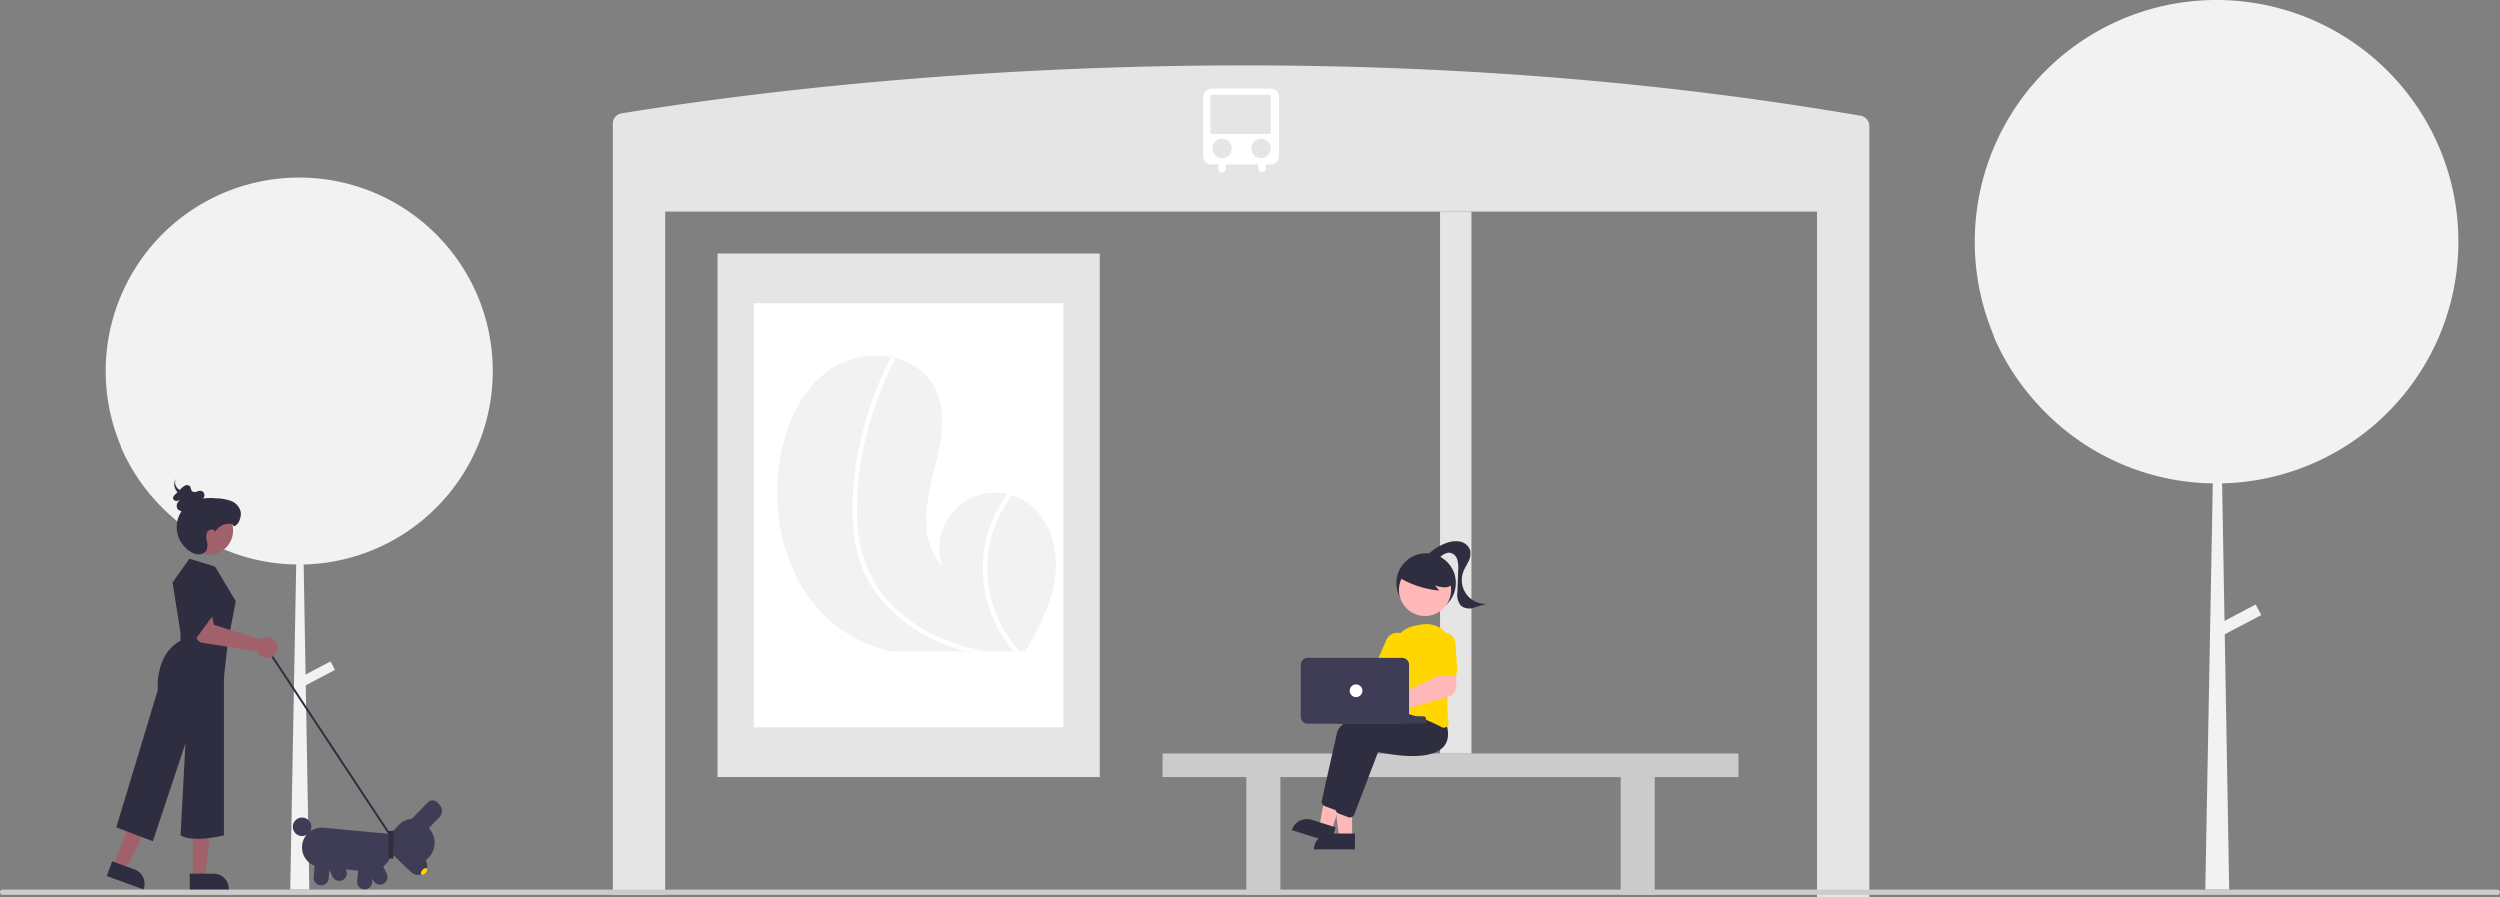
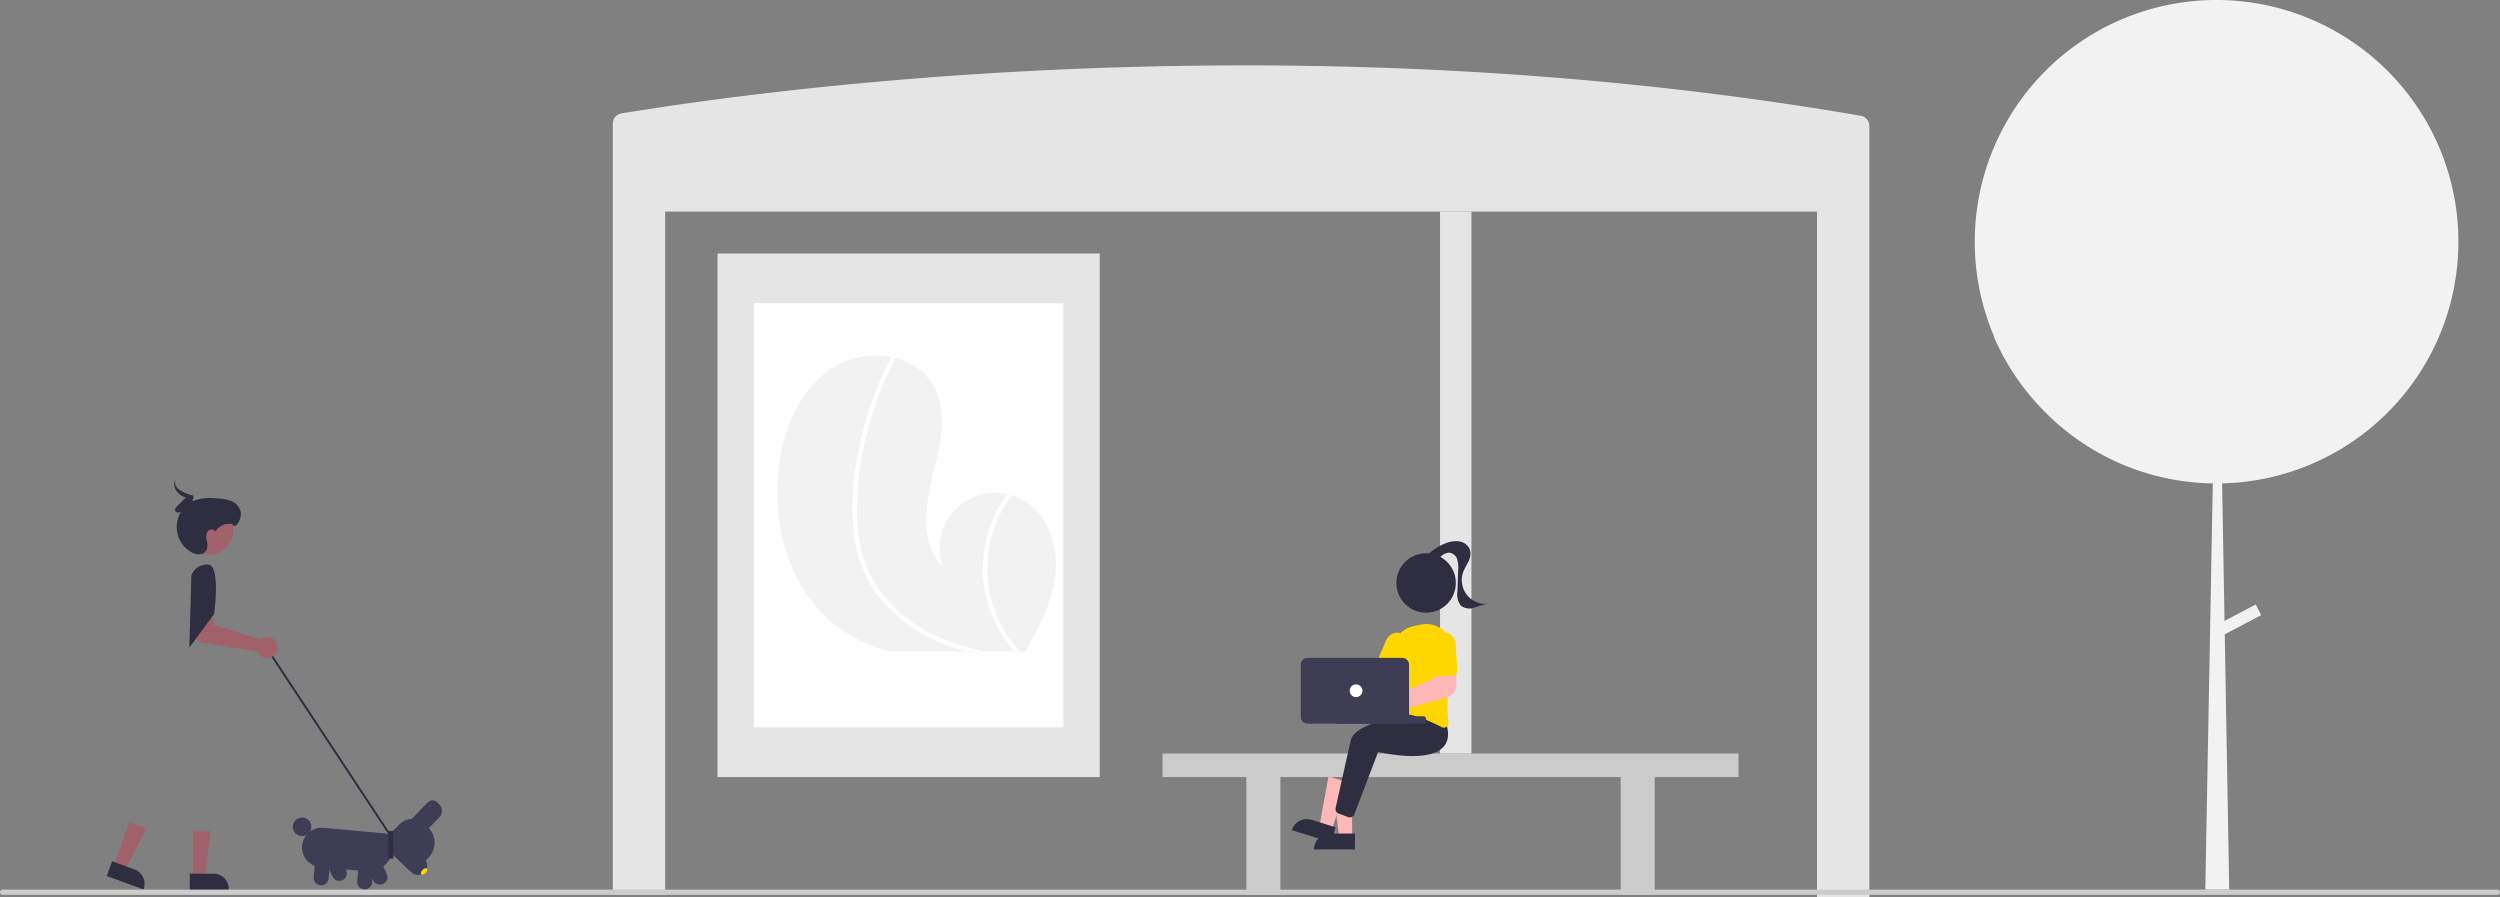
<svg xmlns="http://www.w3.org/2000/svg" width="465.194" height="167" viewBox="0 0 465.194 167">
  <rect x="0" y="0" width="465.194" height="167" fill="#808080" stroke="none" />
  <g id="undraw_bus_stop_re_h8ej" transform="translate(0 0.014)">
    <path id="Tracé_93" data-name="Tracé 93" d="M966.845,260.167c0,.99-.031,1.975-.1,2.949a44.783,44.783,0,0,1-4.192,16.238c-.02.044-.04.087-.059.127-.111.238-.226.471-.344.7a45.033,45.033,0,0,1-39.268,24.958l.447,25.588,5.8-3.056,1.037,1.971-6.793,3.574.788,45.135.039,2.375h-4.446l.044-2.375,1.35-73.208a44.848,44.848,0,0,1-31.736-13.807c-.285-.293-.562-.594-.839-.895-.012-.012-.02-.024-.028-.032a45.011,45.011,0,0,1-8.2-12.683c.043.052.091.1.134.146a45,45,0,0,1,21.336-57.988c.154-.075.317-.151.471-.23a45.034,45.034,0,0,1,58.344,17.714c.273.459.539.93.792,1.4A44.752,44.752,0,0,1,966.845,260.167Z" transform="translate(-509.396 -215.206)" fill="#f2f2f2" />
-     <path id="Tracé_94" data-name="Tracé 94" d="M234.887,319.015c0,.792-.025,1.581-.076,2.36a35.848,35.848,0,0,1-3.355,13c-.016.035-.032.07-.048.1-.089.19-.181.377-.276.564A36.046,36.046,0,0,1,199.7,355.015l.358,20.481,4.642-2.446.83,1.578-5.437,2.861.631,36.127.032,1.9H197.2l.035-1.9,1.08-58.6a35.9,35.9,0,0,1-25.4-11.051c-.228-.235-.45-.475-.672-.716-.01-.009-.016-.019-.022-.025a36.029,36.029,0,0,1-6.562-10.152c.035.041.073.076.108.117a36.017,36.017,0,0,1,17.078-46.415c.123-.06.253-.12.377-.184a36.046,36.046,0,0,1,46.7,14.179c.219.367.431.745.634,1.122A35.821,35.821,0,0,1,234.887,319.015Z" transform="translate(-143.197 -249.992)" fill="#f2f2f2" />
    <path id="Tracé_95" data-name="Tracé 95" d="M358.242,249.093a1.945,1.945,0,0,0-1.643,1.924v143.5h9.742V267.381h214.33V395.005h9.742V251.469a1.942,1.942,0,0,0-1.6-1.921C474.48,229.874,371.93,246.941,358.242,249.093Z" transform="translate(-242.566 -228.019)" fill="#e5e5e5" />
    <path id="Tracé_96" data-name="Tracé 96" d="M444.1,287.822v4.384h15.588v21.92h6.332v-21.92h63.325v21.92h6.333v-21.92h15.588v-4.384Z" transform="translate(-227.772 -147.627)" fill="#cbcbcb" />
    <rect id="Rectangle_65" data-name="Rectangle 65" width="71.119" height="97.423" transform="translate(133.517 47.156)" fill="#e5e5e5" />
    <rect id="Rectangle_66" data-name="Rectangle 66" width="57.606" height="78.912" transform="translate(140.273 56.411)" fill="#fff" />
    <rect id="Rectangle_67" data-name="Rectangle 67" width="5.845" height="100.833" transform="translate(267.96 39.362)" fill="#e5e5e5" />
    <path id="Tracé_97" data-name="Tracé 97" d="M587.207,556H122.987a.487.487,0,1,1,0-.974h464.22a.487.487,0,1,1,0,.974Z" transform="translate(-122.5 -389.503)" fill="#ccc" />
    <path id="Tracé_126" data-name="Tracé 126" d="M471.115,392.119c-.617,4.833-2.885,9.255-5.305,13.515-.08.145-.162.288-.247.433H440.411c-.509-.132-1.011-.277-1.511-.433a27.492,27.492,0,0,1-7.941-3.907c-9.253-6.667-12.814-19.264-11.205-30.552,1-7.013,4.078-14.173,10.071-17.95a15.121,15.121,0,0,1,10.872-1.9c.1.017.191.039.288.059a11.219,11.219,0,0,1,7.515,5.283c2.857,5.076,1.156,11.363-.249,17.013s-2.16,12.411,1.9,16.578a10.37,10.37,0,0,1,12.058-13.478c.294.063.585.134.87.221a9.651,9.651,0,0,1,1.985.831C469.863,380.5,471.8,386.671,471.115,392.119Z" transform="translate(-274.766 -284.87)" fill="#f2f2f2" />
    <path id="Tracé_127" data-name="Tracé 127" d="M470.941,405.945c.7.162,1.4.305,2.1.433h-3.8c-.5-.134-.994-.277-1.485-.433q-1.62-.506-3.19-1.162a28.62,28.62,0,0,1-10.993-7.926,22.37,22.37,0,0,1-3.468-5.664,25.724,25.724,0,0,1-1.775-7.249,51.557,51.557,0,0,1,1.022-15.374,64.172,64.172,0,0,1,5.013-15.037q.412-.86.853-1.71a.334.334,0,0,1,.223-.19.385.385,0,0,1,.288.058.456.456,0,0,1,.18.6,63.425,63.425,0,0,0-5.32,14.493A55.779,55.779,0,0,0,449,381.872a24.072,24.072,0,0,0,4.238,13.206,26.643,26.643,0,0,0,9.974,8.184A36.6,36.6,0,0,0,470.941,405.945Z" transform="translate(-289.506 -285.181)" fill="#fff" />
    <path id="Tracé_128" data-name="Tracé 128" d="M504.837,433.186h-1.121c-.125-.143-.247-.288-.366-.433A23.9,23.9,0,0,1,498.32,422a23.319,23.319,0,0,1,2.011-14.513,23.877,23.877,0,0,1,2.173-3.6c.294.063.584.134.87.221a22.557,22.557,0,0,0,1.076,28.638C504.575,432.9,504.7,433.043,504.837,433.186Z" transform="translate(-315.055 -311.989)" fill="#fff" />
    <rect id="Rectangle_68" data-name="Rectangle 68" width="0.368" height="41.924" transform="matrix(0.835, -0.551, 0.551, 0.835, 49.416, 120.593)" fill="#2f2e41" />
    <path id="Tracé_129" data-name="Tracé 129" d="M73.659,326.089h2.253l1.072-8.693H73.659Z" transform="translate(-37.779 -162.795)" fill="#a0616a" />
    <path id="Tracé_130" data-name="Tracé 130" d="M194.98,548.936h4.438a2.828,2.828,0,0,1,2.828,2.828v.092H194.98Z" transform="translate(-159.674 -386.378)" fill="#2f2e41" />
    <path id="Tracé_131" data-name="Tracé 131" d="M43.424,322.212l2.118.77,3.98-7.8L46.4,314.044Z" transform="translate(-22.272 -161.076)" fill="#a0616a" />
    <path id="Tracé_132" data-name="Tracé 132" d="M164.28,544.2l4.17,1.518h0a2.828,2.828,0,0,1,1.69,3.625l-.031.086-6.828-2.485Z" transform="translate(-143.416 -383.948)" fill="#2f2e41" />
-     <path id="Tracé_133" data-name="Tracé 133" d="M180.519,428.621l4.779,1.471,3.86,6.434-1.471,7.537-.735,6.617V480.09s-5.656,1.47-8.067,0l.9-17.1-6.066,18.2-6.8-2.574,7.72-25.551a12.231,12.231,0,0,1,.924-5.529,7.582,7.582,0,0,1,3.3-3.662v-1.471l-1.471-9.375Z" transform="translate(-145.281 -324.671)" fill="#2f2e41" />
    <circle id="Ellipse_12" data-name="Ellipse 12" cx="4.515" cy="4.515" r="4.515" transform="translate(34.346 94.178)" fill="#a0616a" />
    <path id="Tracé_134" data-name="Tracé 134" d="M200.342,410.3a2.993,2.993,0,0,0-3.17,1.426c-.155-.571-1.077-.542-1.418-.058a2.25,2.25,0,0,0-.155,1.719,2.73,2.73,0,0,1-.033,1.741,1.613,1.613,0,0,1-1.41.8,3,3,0,0,1-1.6-.51,5.354,5.354,0,0,1,1.325-9.706,10.4,10.4,0,0,1,3.46-.207,8.233,8.233,0,0,1,2.771.485,2.884,2.884,0,0,1,1.8,2.027c.16.929-.384,2.593-1.323,2.675" transform="translate(-157.123 -312.788)" fill="#2f2e41" />
-     <path id="Tracé_135" data-name="Tracé 135" d="M192.51,403.821a4.279,4.279,0,0,0,1.179-.378,1.4,1.4,0,0,0,.743-.928.818.818,0,0,0-.572-.937,1.81,1.81,0,0,0-.871.144.884.884,0,0,1-.845-.082c-.243-.228-.185-.639-.392-.9a.778.778,0,0,0-.871-.161,2.3,2.3,0,0,0-.756.565l-1.113,1.1c-.216.214-.451.481-.4.773a.648.648,0,0,0,.748.427,1.972,1.972,0,0,0,.85-.433,2.2,2.2,0,0,0-.811.9,1.093,1.093,0,0,0,.12,1.135,1.564,1.564,0,0,0,1.729.167,4.3,4.3,0,0,0,1.907-1.484" transform="translate(-156.407 -310.255)" fill="#2f2e41" />
+     <path id="Tracé_135" data-name="Tracé 135" d="M192.51,403.821c-.243-.228-.185-.639-.392-.9a.778.778,0,0,0-.871-.161,2.3,2.3,0,0,0-.756.565l-1.113,1.1c-.216.214-.451.481-.4.773a.648.648,0,0,0,.748.427,1.972,1.972,0,0,0,.85-.433,2.2,2.2,0,0,0-.811.9,1.093,1.093,0,0,0,.12,1.135,1.564,1.564,0,0,0,1.729.167,4.3,4.3,0,0,0,1.907-1.484" transform="translate(-156.407 -310.255)" fill="#2f2e41" />
    <path id="Tracé_136" data-name="Tracé 136" d="M192.764,401.209a7.045,7.045,0,0,1-2.733-1.123,1.62,1.62,0,0,1-.659-2.059,2.092,2.092,0,0,0,.1,2.269,4.074,4.074,0,0,0,2.465,1.5,1.06,1.06,0,0,0,.633,0c.184-.082.19-.322-.024-.353" transform="translate(-156.652 -308.98)" fill="#2f2e41" />
    <path id="Tracé_137" data-name="Tracé 137" d="M209.133,454.169a1.941,1.941,0,0,0-.251.172l-8.7-2.715-.489-2.16-3.356.313.495,3.908a1.471,1.471,0,0,0,1.228,1.268l10.243,1.629a1.93,1.93,0,1,0,.834-2.414Z" transform="translate(-160.368 -335.362)" fill="#a0616a" />
    <path id="Tracé_138" data-name="Tracé 138" d="M195.209,432.872a3.126,3.126,0,0,1,3.15-2.042c2.364.2,1.077,9.211,1.077,9.211l-4.6,6.25Z" transform="translate(-159.603 -325.797)" fill="#2f2e41" />
    <path id="Tracé_139" data-name="Tracé 139" d="M247.773,545.066l-1.644-3.517,2.54-1.187,1.644,3.517h0a1.4,1.4,0,0,1-2.54,1.187Z" transform="translate(-185.908 -381.981)" fill="#3f3d56" />
    <circle id="Ellipse_13" data-name="Ellipse 13" cx="1.726" cy="1.726" r="1.726" transform="translate(54.484 152.107)" fill="#3f3d56" />
    <path id="Tracé_140" data-name="Tracé 140" d="M263.291,546.509l-1.643-3.517,2.54-1.187,1.644,3.517a1.4,1.4,0,1,1-2.54,1.187Z" transform="translate(-193.867 -382.721)" fill="#3f3d56" />
    <path id="Tracé_141" data-name="Tracé 141" d="M237.887,534.69a3.671,3.671,0,0,1,3.99-3.312l11.557,1.075a1.551,1.551,0,0,1,1.4,1.687l-.122,1.315a4.468,4.468,0,0,1-4.857,4.031l-8.657-.8A3.671,3.671,0,0,1,237.887,534.69Z" transform="translate(-181.672 -377.366)" fill="#3f3d56" />
    <path id="Tracé_142" data-name="Tracé 142" d="M242.3,546.17l.359-3.866,2.792.26-.359,3.866a1.4,1.4,0,1,1-2.792-.26Z" transform="translate(-183.938 -382.977)" fill="#3f3d56" />
    <path id="Tracé_143" data-name="Tracé 143" d="M258.927,547.717l.359-3.866,2.792.26-.359,3.866a1.4,1.4,0,1,1-2.792-.259Z" transform="translate(-192.468 -383.771)" fill="#3f3d56" />
    <path id="Tracé_144" data-name="Tracé 144" d="M281.853,522a1.726,1.726,0,1,1,2.479,2.4l-3.151,3.254-2.479-2.4Z" transform="translate(-202.614 -372.297)" fill="#3f3d56" />
    <path id="Tracé_145" data-name="Tracé 145" d="M269.515,531.671l2.524-2.607a3.327,3.327,0,0,1,4.7-.075l.654.633a3.967,3.967,0,0,1,.09,5.6l-2.08,2.148a1.246,1.246,0,0,1-1.759.028l-4.1-3.971A1.245,1.245,0,0,1,269.515,531.671Z" transform="translate(-197.722 -375.669)" fill="#3f3d56" />
    <path id="Tracé_146" data-name="Tracé 146" d="M282.228,521.381a1.186,1.186,0,1,1,1.7,1.65l-3.526,3.641-1.7-1.651Z" transform="translate(-202.614 -372.061)" fill="#3f3d56" />
    <path id="Tracé_147" data-name="Tracé 147" d="M272.864,534.4l4.493,4.352a1.725,1.725,0,0,1-2.4,2.479l-4.493-4.352Z" transform="translate(-198.388 -378.923)" fill="#3f3d56" />
    <ellipse id="Ellipse_14" data-name="Ellipse 14" cx="0.728" cy="0.404" rx="0.728" ry="0.404" transform="translate(78.116 162.376) rotate(-45.918)" fill="#ffd600" />
    <rect id="Rectangle_69" data-name="Rectangle 69" width="0.919" height="5.147" transform="translate(73.197 159.739) rotate(180)" fill="#2f2e41" />
    <circle id="Ellipse_97" data-name="Ellipse 97" cx="5.531" cy="5.531" r="5.531" transform="translate(259.835 102.934)" fill="#2f2e41" />
    <path id="Path_630" data-name="Path 630" d="M635.252,525.2h-2.422l-1.152-9.341h3.574Z" transform="translate(-383.65 -369.415)" fill="#feb8b8" />
    <path id="Path_631" data-name="Path 631" d="M627.4,533.615h4.671v2.941h-7.611a2.94,2.94,0,0,1,2.941-2.94Z" transform="translate(-379.946 -378.521)" fill="#2f2e41" />
    <path id="Path_632" data-name="Path 632" d="M628.822,521.75l-2.311-.725,1.7-9.257,3.41,1.07Z" transform="translate(-381.001 -367.316)" fill="#feb8b8" />
    <path id="Path_633" data-name="Path 633" d="M619.665,528.212l4.456,1.4-.88,2.806-7.262-2.279a2.941,2.941,0,0,1,3.686-1.925h0Z" transform="translate(-375.598 -375.68)" fill="#2f2e41" />
-     <path id="Path_634" data-name="Path 634" d="M630.063,504.047a.882.882,0,0,1-.31-.056l-1.782-.668a.892.892,0,0,1-.556-1.024c.449-2.017,1.977-8.883,2.814-12.566.993-4.368,15.475-5.18,16.091-5.212l.051,0L648,486.564c.589,1.892.4,3.368-.554,4.387-2.792,2.972-11.126,1.128-12.12.895l-4.43,11.629a.891.891,0,0,1-.832.572Z" transform="translate(-381.453 -353.339)" fill="#2f2e41" />
    <path id="Path_635" data-name="Path 635" d="M635.335,506.885a.879.879,0,0,1-.31-.056l-1.782-.668a.892.892,0,0,1-.556-1.024c.448-2.017,1.977-8.883,2.814-12.566.993-4.369,15.475-5.18,16.091-5.212l.051,0,1.629,2.047c.588,1.892.4,3.368-.555,4.387-2.792,2.971-11.126,1.128-12.12.894l-4.43,11.629a.891.891,0,0,1-.832.572Z" transform="translate(-384.158 -354.795)" fill="#2f2e41" />
    <path id="Path_636" data-name="Path 636" d="M623.64,468.182a2.1,2.1,0,0,1,.175.277l9.742,1.026,1.4-1.923,3.178,1.737-2.754,4.666-11.948-3.046a2.073,2.073,0,1,1,.2-2.737Z" transform="translate(-377.617 -344.54)" fill="#feb8b8" />
    <path id="Path_637" data-name="Path 637" d="M663.032,472.869a.888.888,0,0,1-.4-.1,28.94,28.94,0,0,0-9.259-3.065.867.867,0,0,1-.612-.346.892.892,0,0,1-.165-.693,54.474,54.474,0,0,0,.952-9.817,4.858,4.858,0,0,1,3.67-4.833h0a15.761,15.761,0,0,1,1.958-.386,4.9,4.9,0,0,1,5.444,5.681c-.627,3.716-1.26,8.907-.71,12.53a.89.89,0,0,1-.359.859A.876.876,0,0,1,663.032,472.869Z" transform="translate(-394.369 -337.478)" fill="#ffd600" />
    <path id="Path_638" data-name="Path 638" d="M651.322,465.069a.89.89,0,0,1-.353-.074l-2.538-1.1a.89.89,0,0,1-.463-1.169l1.962-4.532a2.272,2.272,0,0,1,4.182,1.775l-.013.03-1.962,4.532A.891.891,0,0,1,651.322,465.069Z" transform="translate(-391.968 -339.129)" fill="#ffd600" />
-     <circle id="Ellipse_98" data-name="Ellipse 98" cx="4.852" cy="4.852" r="4.852" transform="translate(260.312 104.907)" fill="#feb8b8" />
    <path id="Path_639" data-name="Path 639" d="M656.717,432.125a17.5,17.5,0,0,0,7.571,2.495l-.8-.956a5.869,5.869,0,0,0,1.811.36,1.984,1.984,0,0,0,1.617-.757,1.845,1.845,0,0,0,.124-1.7,3.5,3.5,0,0,0-1.1-1.375,6.546,6.546,0,0,0-6.093-1.089,3.912,3.912,0,0,0-1.82,1.167c-.46.567-1.345,1.073-1.11,1.764Z" transform="translate(-396.492 -324.75)" fill="#2f2e41" />
    <path id="Path_640" data-name="Path 640" d="M667.747,424.53a9.424,9.424,0,0,1,3.428-2.218,4.825,4.825,0,0,1,2.6-.322,2.476,2.476,0,0,1,1.928,1.624,3.071,3.071,0,0,1-.313,2.1c-.307.655-.716,1.261-.965,1.94a4.428,4.428,0,0,0,4.456,5.938,22.087,22.087,0,0,0-2.468.727,2.586,2.586,0,0,1-2.433-.4,3.311,3.311,0,0,1-.636-2.564l.141-4.051a5.144,5.144,0,0,0-.2-2.042,1.753,1.753,0,0,0-1.527-1.2,2.506,2.506,0,0,0-1.4.633,2.867,2.867,0,0,1-1.382.691c-.52.047-1.114-.338-1.075-.859" transform="translate(-402.15 -321.242)" fill="#2f2e41" />
    <path id="Path_641" data-name="Path 641" d="M647.826,479.537a2.174,2.174,0,1,1,.838-4.18h0a2.093,2.093,0,0,1,.259.131l8.838-3.967.248-2.4,3.81-.1-.025,3.99a2.149,2.149,0,0,1-1.553,2.043L649.906,478a1.976,1.976,0,0,1-.071.2,2.181,2.181,0,0,1-2.008,1.339Z" transform="translate(-390.819 -345.392)" fill="#feb8b8" />
    <path id="Path_642" data-name="Path 642" d="M673.586,464.708a.886.886,0,0,1-.348.094l-2.76.17a.89.89,0,0,1-.942-.832l-.3-4.929a2.272,2.272,0,1,1,4.535-.279l.3,4.929a.891.891,0,0,1-.485.848Z" transform="translate(-402.91 -339.123)" fill="#ffd600" />
    <rect id="Rectangle_91" data-name="Rectangle 91" width="16.987" height="1.383" rx="0.514" transform="translate(248.382 133.261)" fill="#3f3d56" />
    <path id="Path_643" data-name="Path 643" d="M619.4,477.453v-9.679a1.286,1.286,0,0,1,1.284-1.284h17.58a1.286,1.286,0,0,1,1.284,1.284v9.679a1.286,1.286,0,0,1-1.284,1.284h-17.58a1.286,1.286,0,0,1-1.284-1.284Z" transform="translate(-377.353 -344.093)" fill="#3f3d56" />
    <circle id="Ellipse_99" data-name="Ellipse 99" cx="1.185" cy="1.185" r="1.185" transform="translate(251.147 127.335)" fill="#fff" />
-     <path id="Tracé_148" data-name="Tracé 148" d="M594.625,249.028H583.7a1.6,1.6,0,0,0-1.6,1.6v10.926a1.6,1.6,0,0,0,1.6,1.6h1.2v.731a.731.731,0,1,0,1.461,0v-.731h5.967v.731a.731.731,0,0,0,1.461,0v-.731h.835a1.6,1.6,0,0,0,1.6-1.6V250.628a1.6,1.6,0,0,0-1.6-1.6Z" transform="translate(-358.222 -232.56)" fill="#fff" />
    <rect id="Rectangle_70" data-name="Rectangle 70" width="11.229" height="7.298" transform="translate(225.235 17.618)" fill="#e5e5e5" />
    <circle id="Ellipse_15" data-name="Ellipse 15" cx="1.811" cy="1.811" r="1.811" transform="translate(225.597 25.795)" fill="#e5e5e5" />
    <circle id="Ellipse_16" data-name="Ellipse 16" cx="1.811" cy="1.811" r="1.811" transform="translate(232.841 25.795)" fill="#e5e5e5" />
  </g>
</svg>